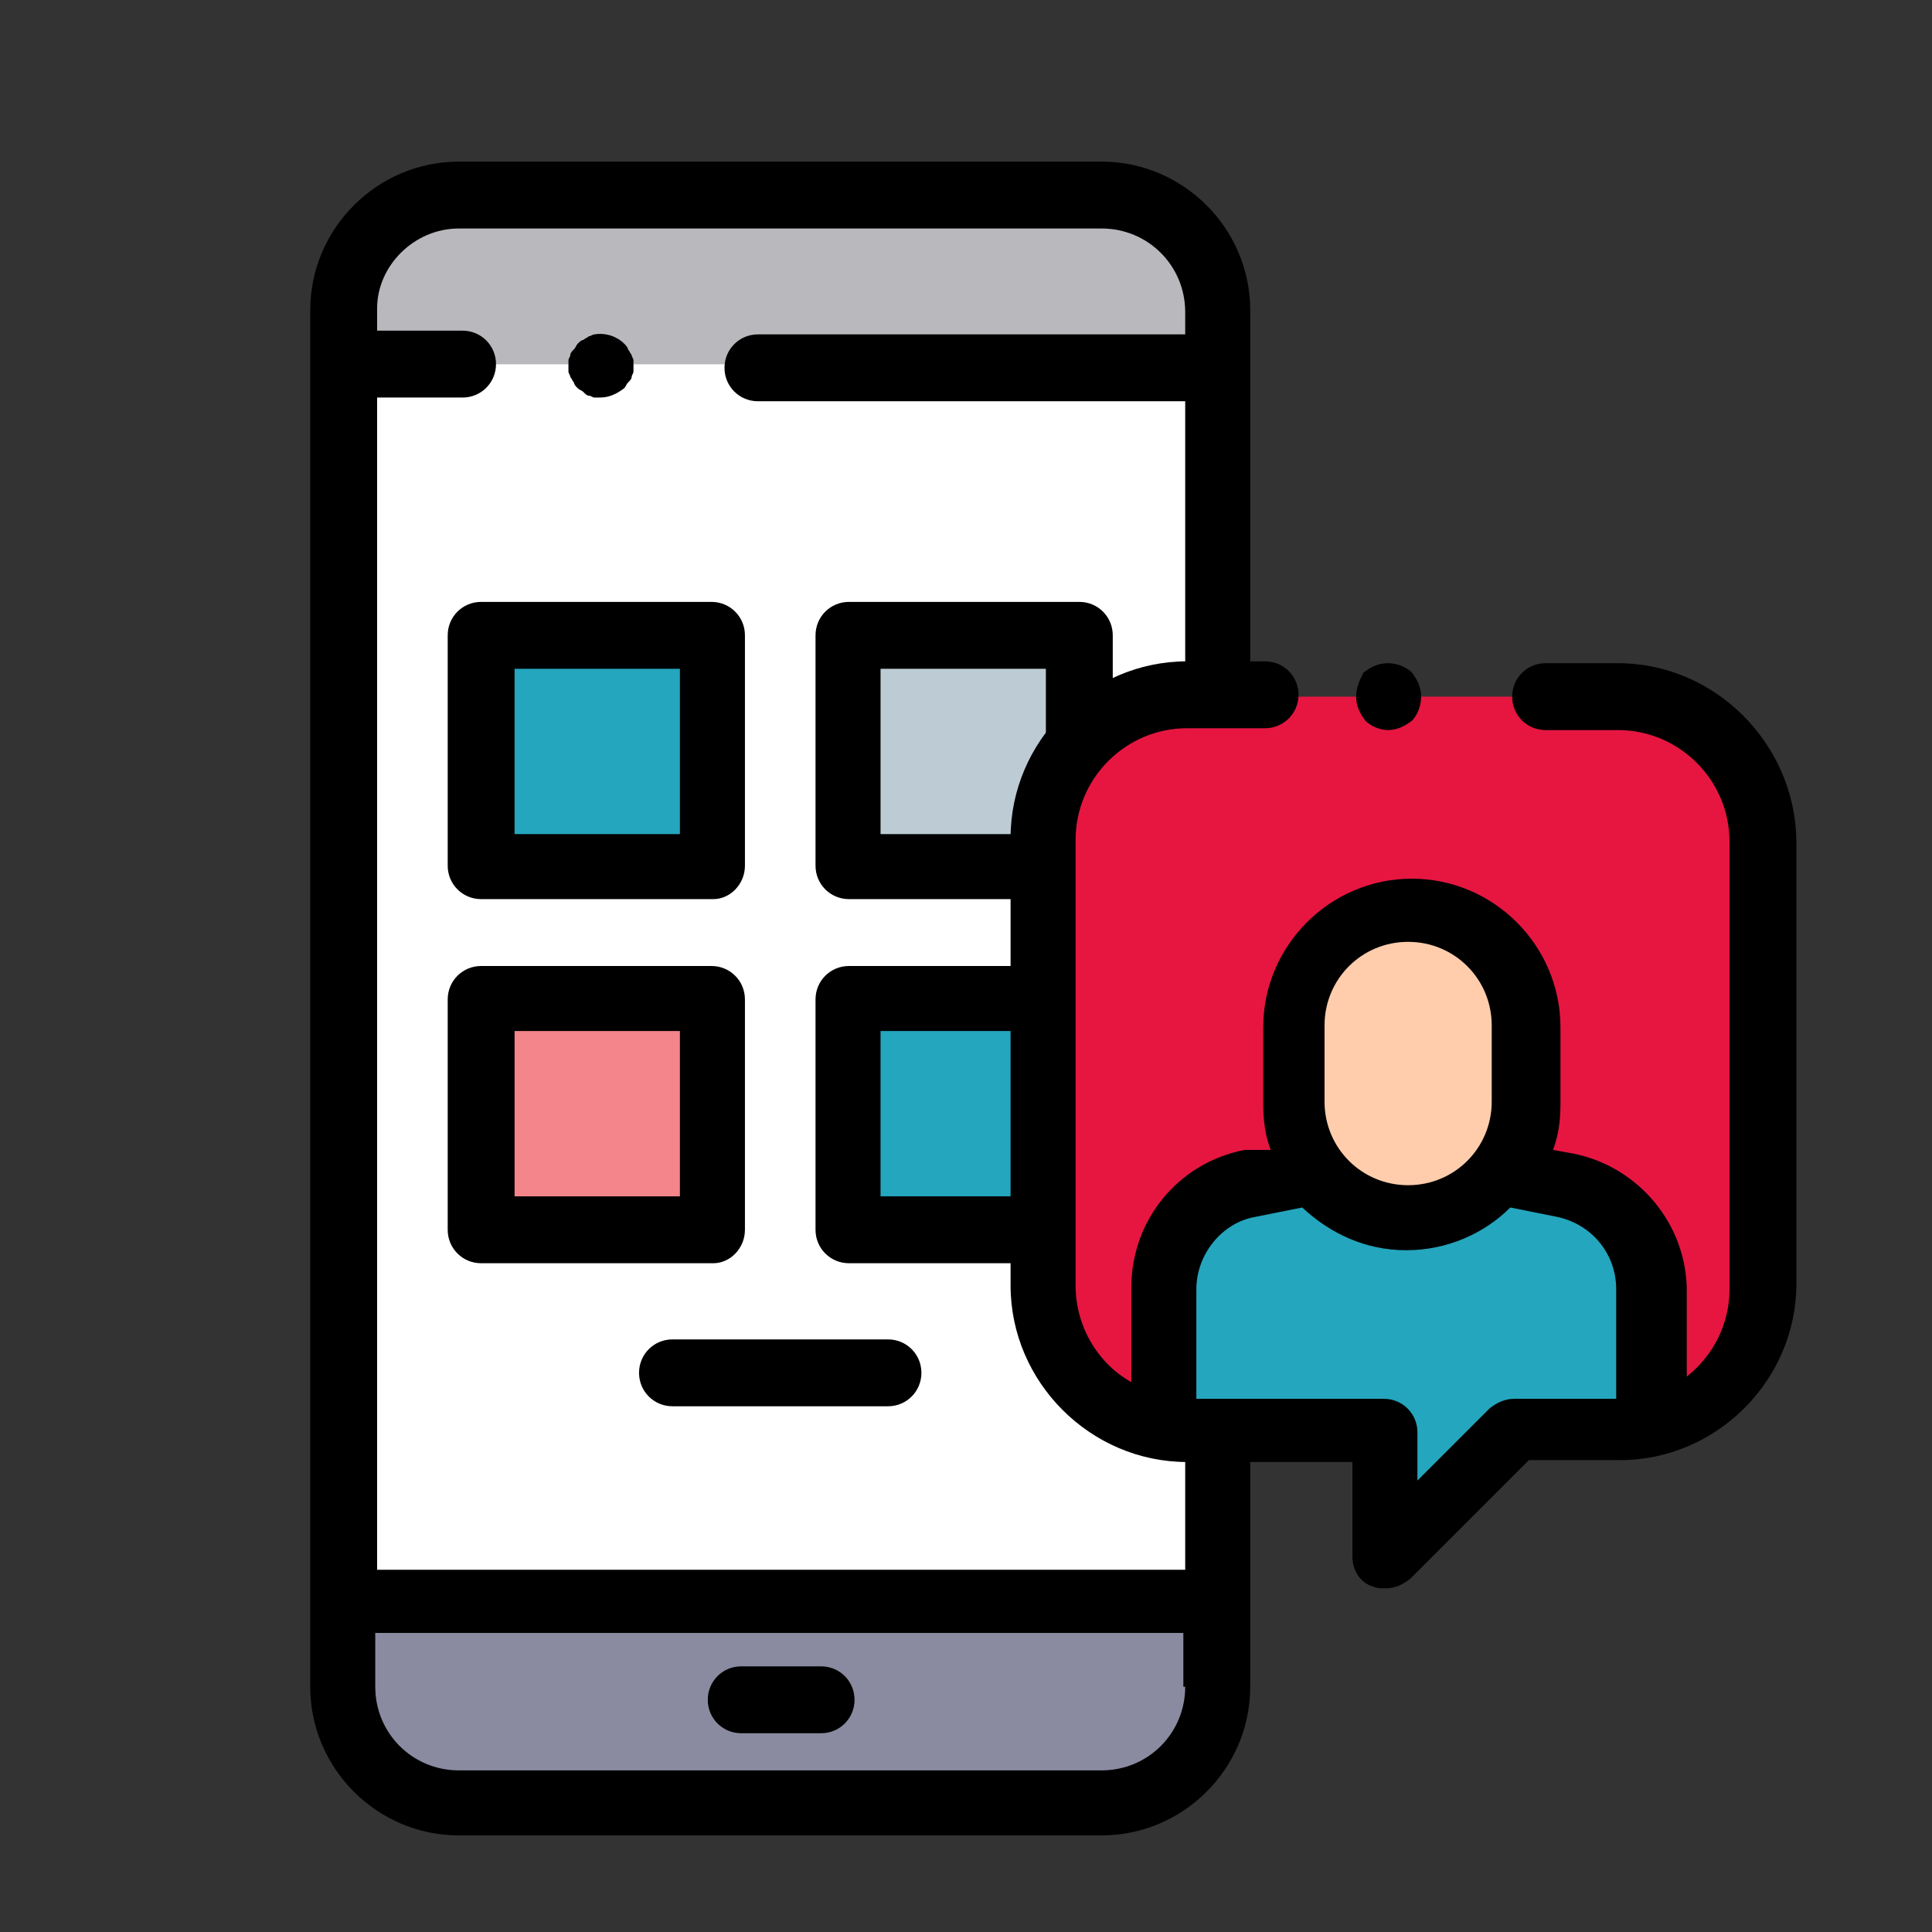
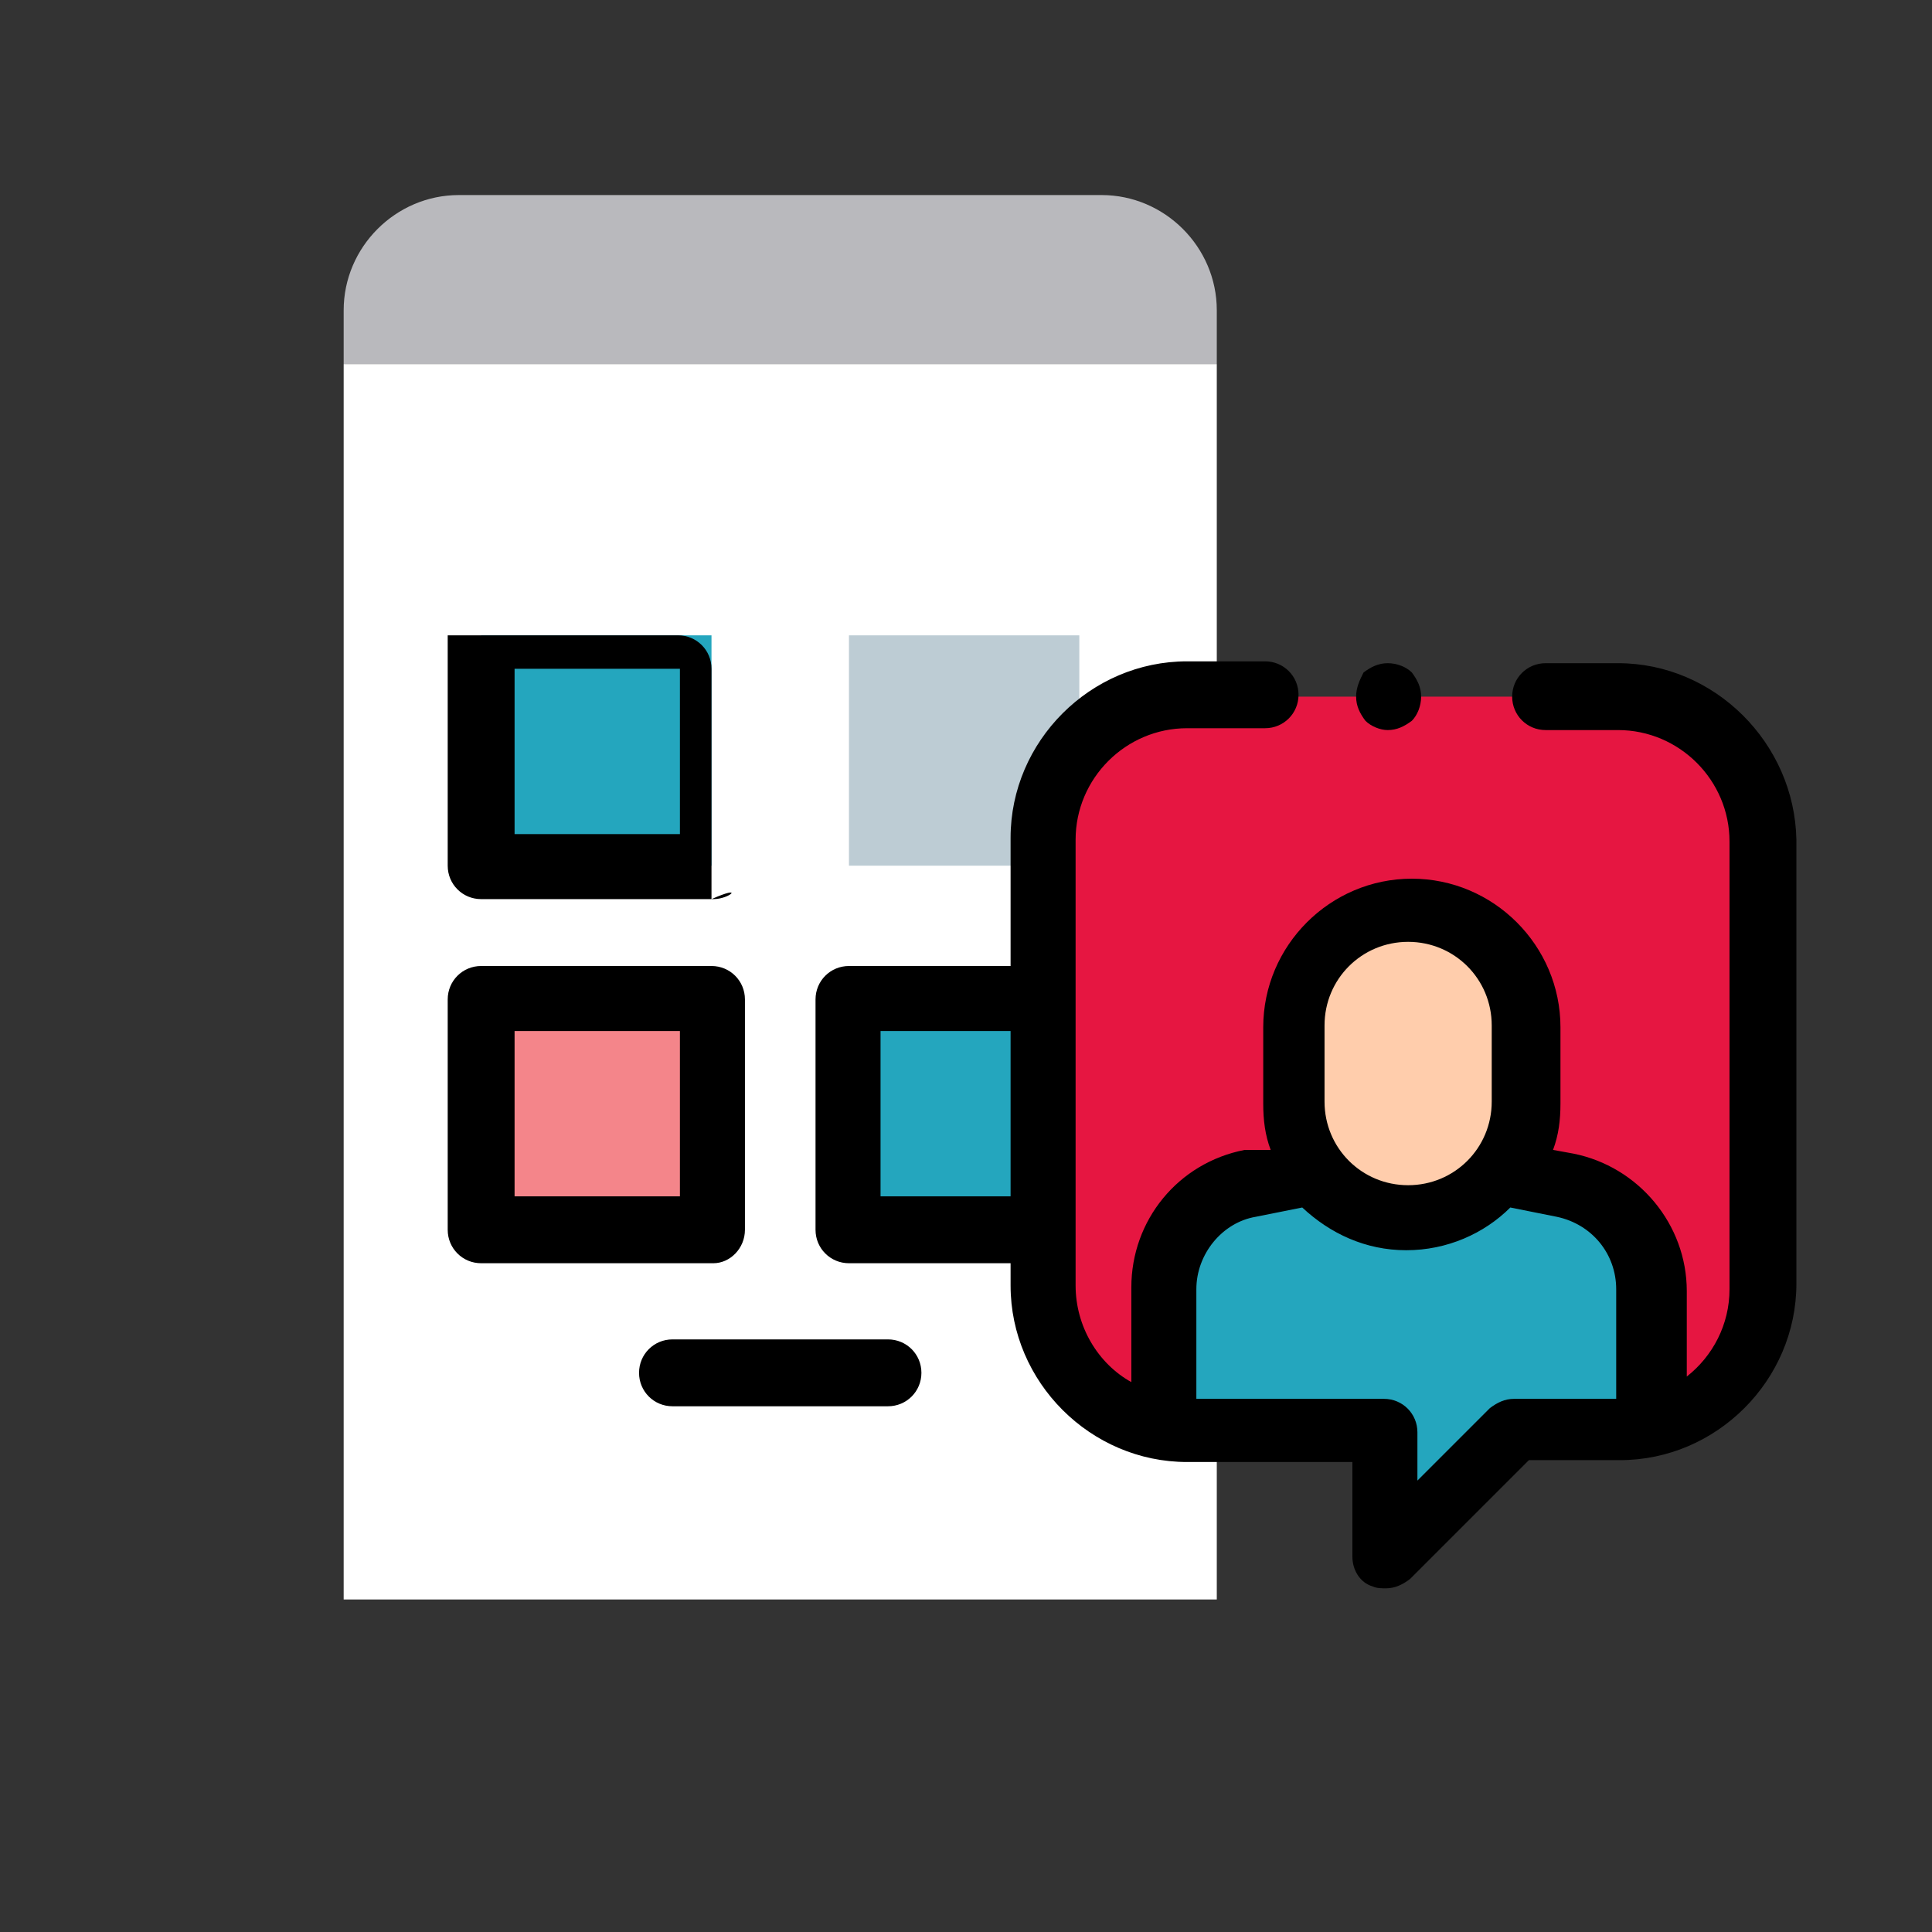
<svg xmlns="http://www.w3.org/2000/svg" id="Слой_1" x="0px" y="0px" viewBox="0 0 104 104" style="enable-background:new 0 0 104 104;" xml:space="preserve">
  <rect x="0" y="0" width="104" height="104" fill="#333333" stroke="none" />
  <style type="text/css"> .st0{fill:#F2F2F2;} .st1{fill:#E6E6E6;} .st2{fill:url(#SVGID_1_);} .st3{fill:#E61641;} .st4{fill:#FFFFFF;} .st5{fill:#EBEBEB;} .st6{fill-rule:evenodd;clip-rule:evenodd;fill:#E0E0E0;} .st7{fill:none;} .st8{fill:#E0E0E0;} .st9{fill:#263238;} .st10{opacity:0.8;} .st11{fill-rule:evenodd;clip-rule:evenodd;fill:#E61641;} .st12{opacity:0.6;} .st13{fill-rule:evenodd;clip-rule:evenodd;fill:#FFFFFF;} .st14{display:none;} .st15{display:inline;} .st16{display:inline;fill:#FFFFFF;} .st17{fill:#445A64;} .st18{fill:#FFBE9D;} .st19{fill:#EB996E;} .st20{opacity:0.3;} .st21{opacity:0.2;} .st22{fill:#4E689B;} .st23{fill:#374C81;} .st24{fill:#9596A5;} .st25{fill:#7E7F92;} .st26{fill:#6E6F83;} .st27{fill:#605F74;} .st28{fill:#58586B;} .st29{fill:#FDD500;} .st30{fill:#FFBC02;} .st31{fill:#DFF7FD;} .st32{fill:#FFC85A;} .st33{fill:#FF931E;} .st34{fill:#FFF58C;} .st35{fill:#24A6BE;} .st36{fill:#138796;} .st37{fill:#1D7FA0;} .st38{fill:#2E2654;} .st39{fill:#453D81;} .st40{fill:#BAAFB9;} .st41{fill:#AA9EA9;} .st42{fill:#C8EFFE;} .st43{fill:#99E6FC;} .st44{fill:#1B9A84;} .st45{fill:#187762;} .st46{fill:#BF0B2F;} .st47{fill:#F9F7F8;} .st48{fill:#3090AA;} .st49{fill:#2060A7;} .st50{fill:#3EB6C6;} .st51{fill:#F5F5F5;} .st52{fill:#9DB6C1;} .st53{fill:#7C9BA5;} .st54{fill:#BDCCD4;} .st55{fill:#D0D9DD;} .st56{opacity:0.15;fill:#8D4330;enable-background:new ;} .st57{opacity:0.15;fill:#003A63;enable-background:new ;} .st58{fill:#89A3AF;} .st59{fill:#FDD7BD;} .st60{fill:#FAC5AA;} .st61{fill:#EFEFEF;} .st62{fill:#D1D5D8;} .st63{fill:#231F20;} .st64{fill:#B9B9BD;} .st65{fill:#8A8AA0;} .st66{fill:#F4858A;} .st67{fill:#DFF6FD;} .st68{fill:#9B082B;} .st69{fill:#57555C;} .st70{fill:#495B60;} .st71{fill:#323B3D;} .st72{fill:#F3F3F3;} .st73{fill:#E4E4E4;} .st74{display:none;fill:#FF6268;} .st75{fill:#E82F3E;} .st76{fill:#961B20;} .st77{fill:#FF6268;} .st78{fill:#FFCDAC;} .st79{fill:#E61641;stroke:#000000;stroke-width:4;stroke-linecap:round;stroke-linejoin:round;stroke-miterlimit:10;} .st80{fill:#ADE194;} .st81{fill:#97DA7B;} .st82{fill:#EE6161;} .st83{fill:#F47C7C;} .st84{fill:#FF9801;} .st85{fill:#F57C00;} .st86{fill:#FFDC00;} .st87{fill:#FFEB3A;} .st88{fill:#FDD834;} .st89{fill:#FEC108;} .st90{fill:#7397DA;} .st91{fill:#A8D1EC;} .st92{fill:#F8B8BD;} .st93{fill:#F1C372;} .st94{fill:#937DE2;} .st95{fill:#7570D6;} .st96{fill:#87DBFF;} .st97{fill:#6FC7FF;} .st98{fill:#5A6B96;} .st99{fill:#FF7D46;} .st100{fill:#FFE787;} .st101{fill:#BAF0FF;} .st102{fill:#5F99D7;} .st103{fill:#3C87D0;} .st104{fill:#FEDF30;} .st105{fill:#F25A78;} .st106{fill:#CCEEFF;} .st107{fill:#F78E36;} .st108{fill:#F86F1B;} .st109{fill:#4380A0;} .st110{fill:#7BE492;} .st111{fill:#45D987;} .st112{fill:#43809F;} .st113{fill:#3A7190;} .st114{fill:#29CEF6;} .st115{fill:#22B5ED;} .st116{fill:#EA9D2D;} .st117{fill:#91E696;} .st118{fill:#7D9BFF;} .st119{fill:#91E696;stroke:#000000;stroke-width:4;stroke-miterlimit:10;} .st120{display:none;fill:#7D9BFF;} .st121{display:none;fill:#FFCDAC;} </style>
  <g>
    <path class="st64" d="M18.5,19.6v-2.9c0-3.4,2.8-6.2,6.2-6.2h34.6c3.4,0,6.2,2.8,6.2,6.2v2.9" />
    <path class="st4" d="M40.7,19.6h24.8v66.5h-47V19.6h6.4" />
-     <path d="M32.3,21.4c-0.1,0-0.2,0-0.3,0c-0.1,0-0.2-0.1-0.3-0.1c-0.1,0-0.2-0.1-0.3-0.2c-0.1-0.1-0.2-0.1-0.3-0.2 c-0.1-0.1-0.2-0.2-0.2-0.3c-0.1-0.1-0.1-0.2-0.2-0.3c0-0.1-0.1-0.2-0.1-0.3c0-0.1,0-0.2,0-0.3c0-0.1,0-0.2,0-0.3 c0-0.1,0.1-0.2,0.1-0.3c0-0.1,0.1-0.2,0.2-0.3c0.1-0.1,0.1-0.2,0.2-0.3c0.1-0.1,0.2-0.2,0.3-0.2c0.1-0.1,0.2-0.1,0.3-0.2 c0.1,0,0.2-0.1,0.3-0.1c0.6-0.1,1.2,0.1,1.6,0.5c0.1,0.1,0.2,0.2,0.2,0.3c0.1,0.1,0.1,0.2,0.2,0.3c0,0.1,0.1,0.2,0.1,0.3 c0,0.1,0,0.2,0,0.3c0,0.1,0,0.2,0,0.3c0,0.1-0.1,0.2-0.1,0.3c0,0.1-0.1,0.2-0.2,0.3c-0.1,0.1-0.1,0.2-0.2,0.3 C33.2,21.2,32.8,21.4,32.3,21.4z" />
-     <path class="st65" d="M65.5,86.1v4.7c0,3.4-2.8,6.2-6.2,6.2H24.7c-3.4,0-6.2-2.8-6.2-6.2v-4.7H65.5z" />
-     <path d="M59.3,8.7H24.7c-4.4,0-8,3.6-8,8v74.1c0,4.4,3.6,8,8,8h34.6c4.4,0,8-3.6,8-8V16.7C67.3,12.3,63.7,8.7,59.3,8.7z M24.7,12.3 h34.6c2.5,0,4.5,2,4.5,4.5v1.2h-23c-1,0-1.8,0.8-1.8,1.8c0,1,0.8,1.8,1.8,1.8h23v62.9H20.3V21.4h4.6c1,0,1.8-0.8,1.8-1.8 c0-1-0.8-1.8-1.8-1.8h-4.6v-1.2C20.3,14.3,22.3,12.3,24.7,12.3z M63.8,90.8c0,2.5-2,4.5-4.5,4.5H24.7c-2.5,0-4.5-2-4.5-4.5v-2.9 h43.5V90.8z" />
    <path class="st35" d="M25.9,34.2h12.4v12.4H25.9V34.2z" />
-     <path d="M38.4,48.4H25.9c-1,0-1.8-0.8-1.8-1.8V34.2c0-1,0.8-1.8,1.8-1.8h12.4c1,0,1.8,0.8,1.8,1.8v12.4 C40.1,47.6,39.3,48.4,38.4,48.4z M27.7,44.9h8.9V36h-8.9V44.9z" />
+     <path d="M38.4,48.4H25.9c-1,0-1.8-0.8-1.8-1.8V34.2h12.4c1,0,1.8,0.8,1.8,1.8v12.4 C40.1,47.6,39.3,48.4,38.4,48.4z M27.7,44.9h8.9V36h-8.9V44.9z" />
    <path class="st54" d="M45.7,34.2h12.4v12.4H45.7V34.2z" />
-     <path d="M58.1,48.4H45.7c-1,0-1.8-0.8-1.8-1.8V34.2c0-1,0.8-1.8,1.8-1.8h12.4c1,0,1.8,0.8,1.8,1.8v12.4 C59.9,47.6,59.1,48.4,58.1,48.4z M47.4,44.9h8.9V36h-8.9V44.9z" />
    <path class="st66" d="M25.9,53.8h12.4v12.4H25.9V53.8z" />
    <path d="M38.4,68H25.9c-1,0-1.8-0.8-1.8-1.8V53.8c0-1,0.8-1.8,1.8-1.8h12.4c1,0,1.8,0.8,1.8,1.8v12.4C40.1,67.2,39.3,68,38.4,68z M27.7,64.4h8.9v-8.9h-8.9V64.4z" />
    <path class="st35" d="M45.7,53.8h12.4v12.4H45.7V53.8z" />
    <path d="M58.1,68H45.7c-1,0-1.8-0.8-1.8-1.8V53.8c0-1,0.8-1.8,1.8-1.8h12.4c1,0,1.8,0.8,1.8,1.8v12.4C59.9,67.2,59.1,68,58.1,68z M47.4,64.4h8.9v-8.9h-8.9V64.4z" />
-     <path d="M44.2,93.3h-4.3c-1,0-1.8-0.8-1.8-1.8s0.8-1.8,1.8-1.8h4.3c1,0,1.8,0.8,1.8,1.8S45.2,93.3,44.2,93.3z" />
    <path d="M47.8,75.7H36.2c-1,0-1.8-0.8-1.8-1.8s0.8-1.8,1.8-1.8h11.6c1,0,1.8,0.8,1.8,1.8S48.8,75.7,47.8,75.7z" />
  </g>
  <g>
    <path class="st3" d="M87.1,37.5H63.8c-4.3,0-7.7,3.5-7.7,7.7v24.1c0,4.3,3.5,7.7,7.7,7.7h10.7v6.9l6.9-6.9h5.6 c4.3,0,7.7-3.5,7.7-7.7V45.2C94.8,40.9,91.4,37.5,87.1,37.5z" />
    <path class="st35" d="M84.3,63.7l-3.4-0.6l-10.3,0l-3.3,0.6c-2.7,0.5-4.7,2.9-4.7,5.7V77h11.7v7l7.6-7h6.2c0.2,0,0.5,0,0.7,0v-7.6 C89,66.6,87,64.2,84.3,63.7z" />
    <path class="st78" d="M75.8,48.9L75.8,48.9c-3.5,0-6.3,2.8-6.3,6.3v4.1c0,3.5,2.8,6.3,6.3,6.3l0,0c3.5,0,6.3-2.8,6.3-6.3v-4.1 C82.1,51.7,79.3,48.9,75.8,48.9z" />
    <path d="M87.1,35.7h-3.9c-1,0-1.8,0.8-1.8,1.8c0,1,0.8,1.8,1.8,1.8h3.9c3.3,0,6,2.7,6,6v24.1c0,1.9-0.9,3.6-2.3,4.7v-4.6 c0-3.6-2.6-6.7-6.1-7.4l-1.1-0.2c0.3-0.8,0.4-1.6,0.4-2.5v-4.1c0-4.4-3.6-8-8-8s-8,3.6-8,8v4.1c0,0.9,0.1,1.7,0.4,2.5L67,61.9 c-3.6,0.7-6.1,3.8-6.1,7.4v5.1c-1.8-1-3-3-3-5.2V45.2c0-3.3,2.7-6,6-6h4.2c1,0,1.8-0.8,1.8-1.8c0-1-0.8-1.8-1.8-1.8h-4.2 c-5.2,0-9.5,4.3-9.5,9.5v24.1c0,5.2,4.3,9.5,9.5,9.5h8.9v5.1c0,0.7,0.4,1.4,1.1,1.6c0.2,0.1,0.5,0.1,0.7,0.1c0.5,0,0.9-0.2,1.3-0.5 l6.4-6.4h4.9c5.2,0,9.5-4.3,9.5-9.5V45.2C96.6,40,92.3,35.7,87.1,35.7z M71.3,55.2c0-2.5,2-4.5,4.5-4.5s4.5,2,4.5,4.5v4.1 c0,2.5-2,4.5-4.5,4.5s-4.5-2-4.5-4.5V55.2z M81.5,75.3c-0.5,0-0.9,0.2-1.3,0.5l-3.9,3.9v-2.6c0-1-0.8-1.8-1.8-1.8H64.4v-5.9 c0-1.9,1.4-3.6,3.2-3.9l2.5-0.5c1.5,1.4,3.4,2.3,5.6,2.3s4.2-0.9,5.6-2.3l2.5,0.5c1.9,0.4,3.2,2,3.2,3.9v5.9c0,0-0.1,0-0.1,0 L81.5,75.3L81.5,75.3L81.5,75.3z" />
    <path d="M74.7,39.3c0.5,0,0.9-0.2,1.3-0.5c0.3-0.3,0.5-0.8,0.5-1.3c0-0.5-0.2-0.9-0.5-1.3c-0.3-0.3-0.8-0.5-1.3-0.5 c-0.5,0-0.9,0.2-1.3,0.5C73.2,36.6,73,37,73,37.5c0,0.5,0.2,0.9,0.5,1.3C73.8,39.1,74.3,39.3,74.7,39.3z" />
  </g>
</svg>